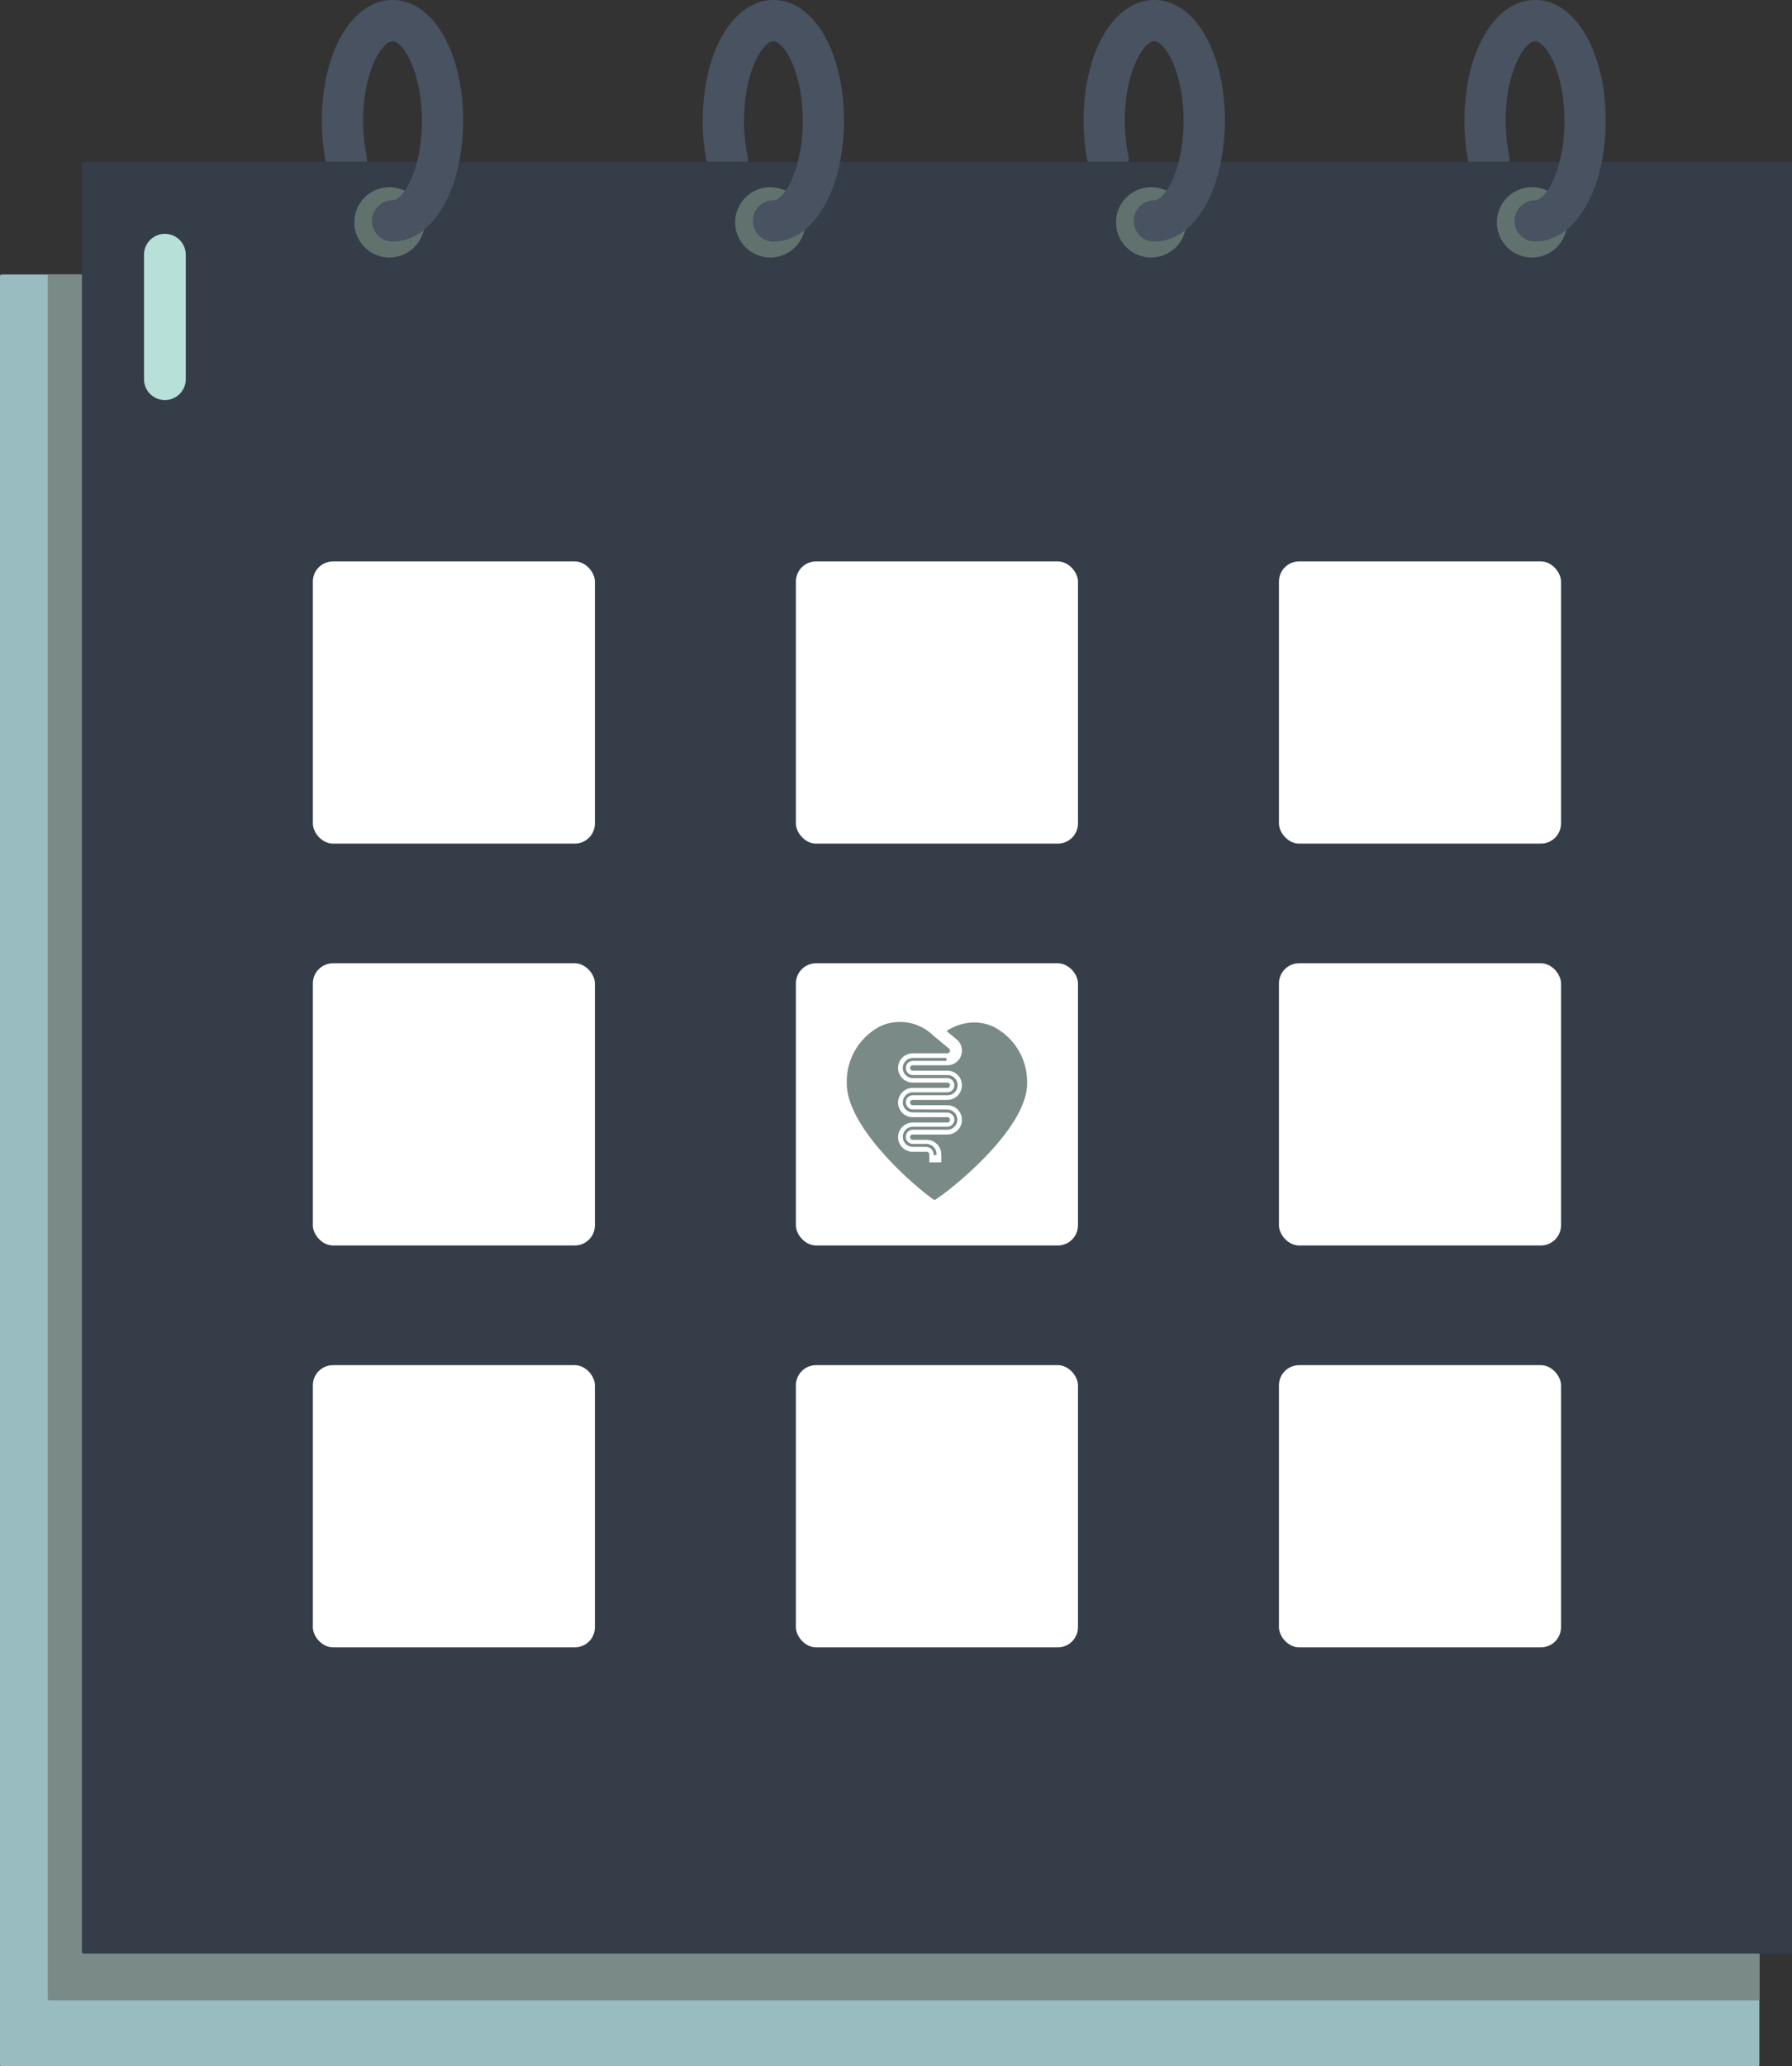
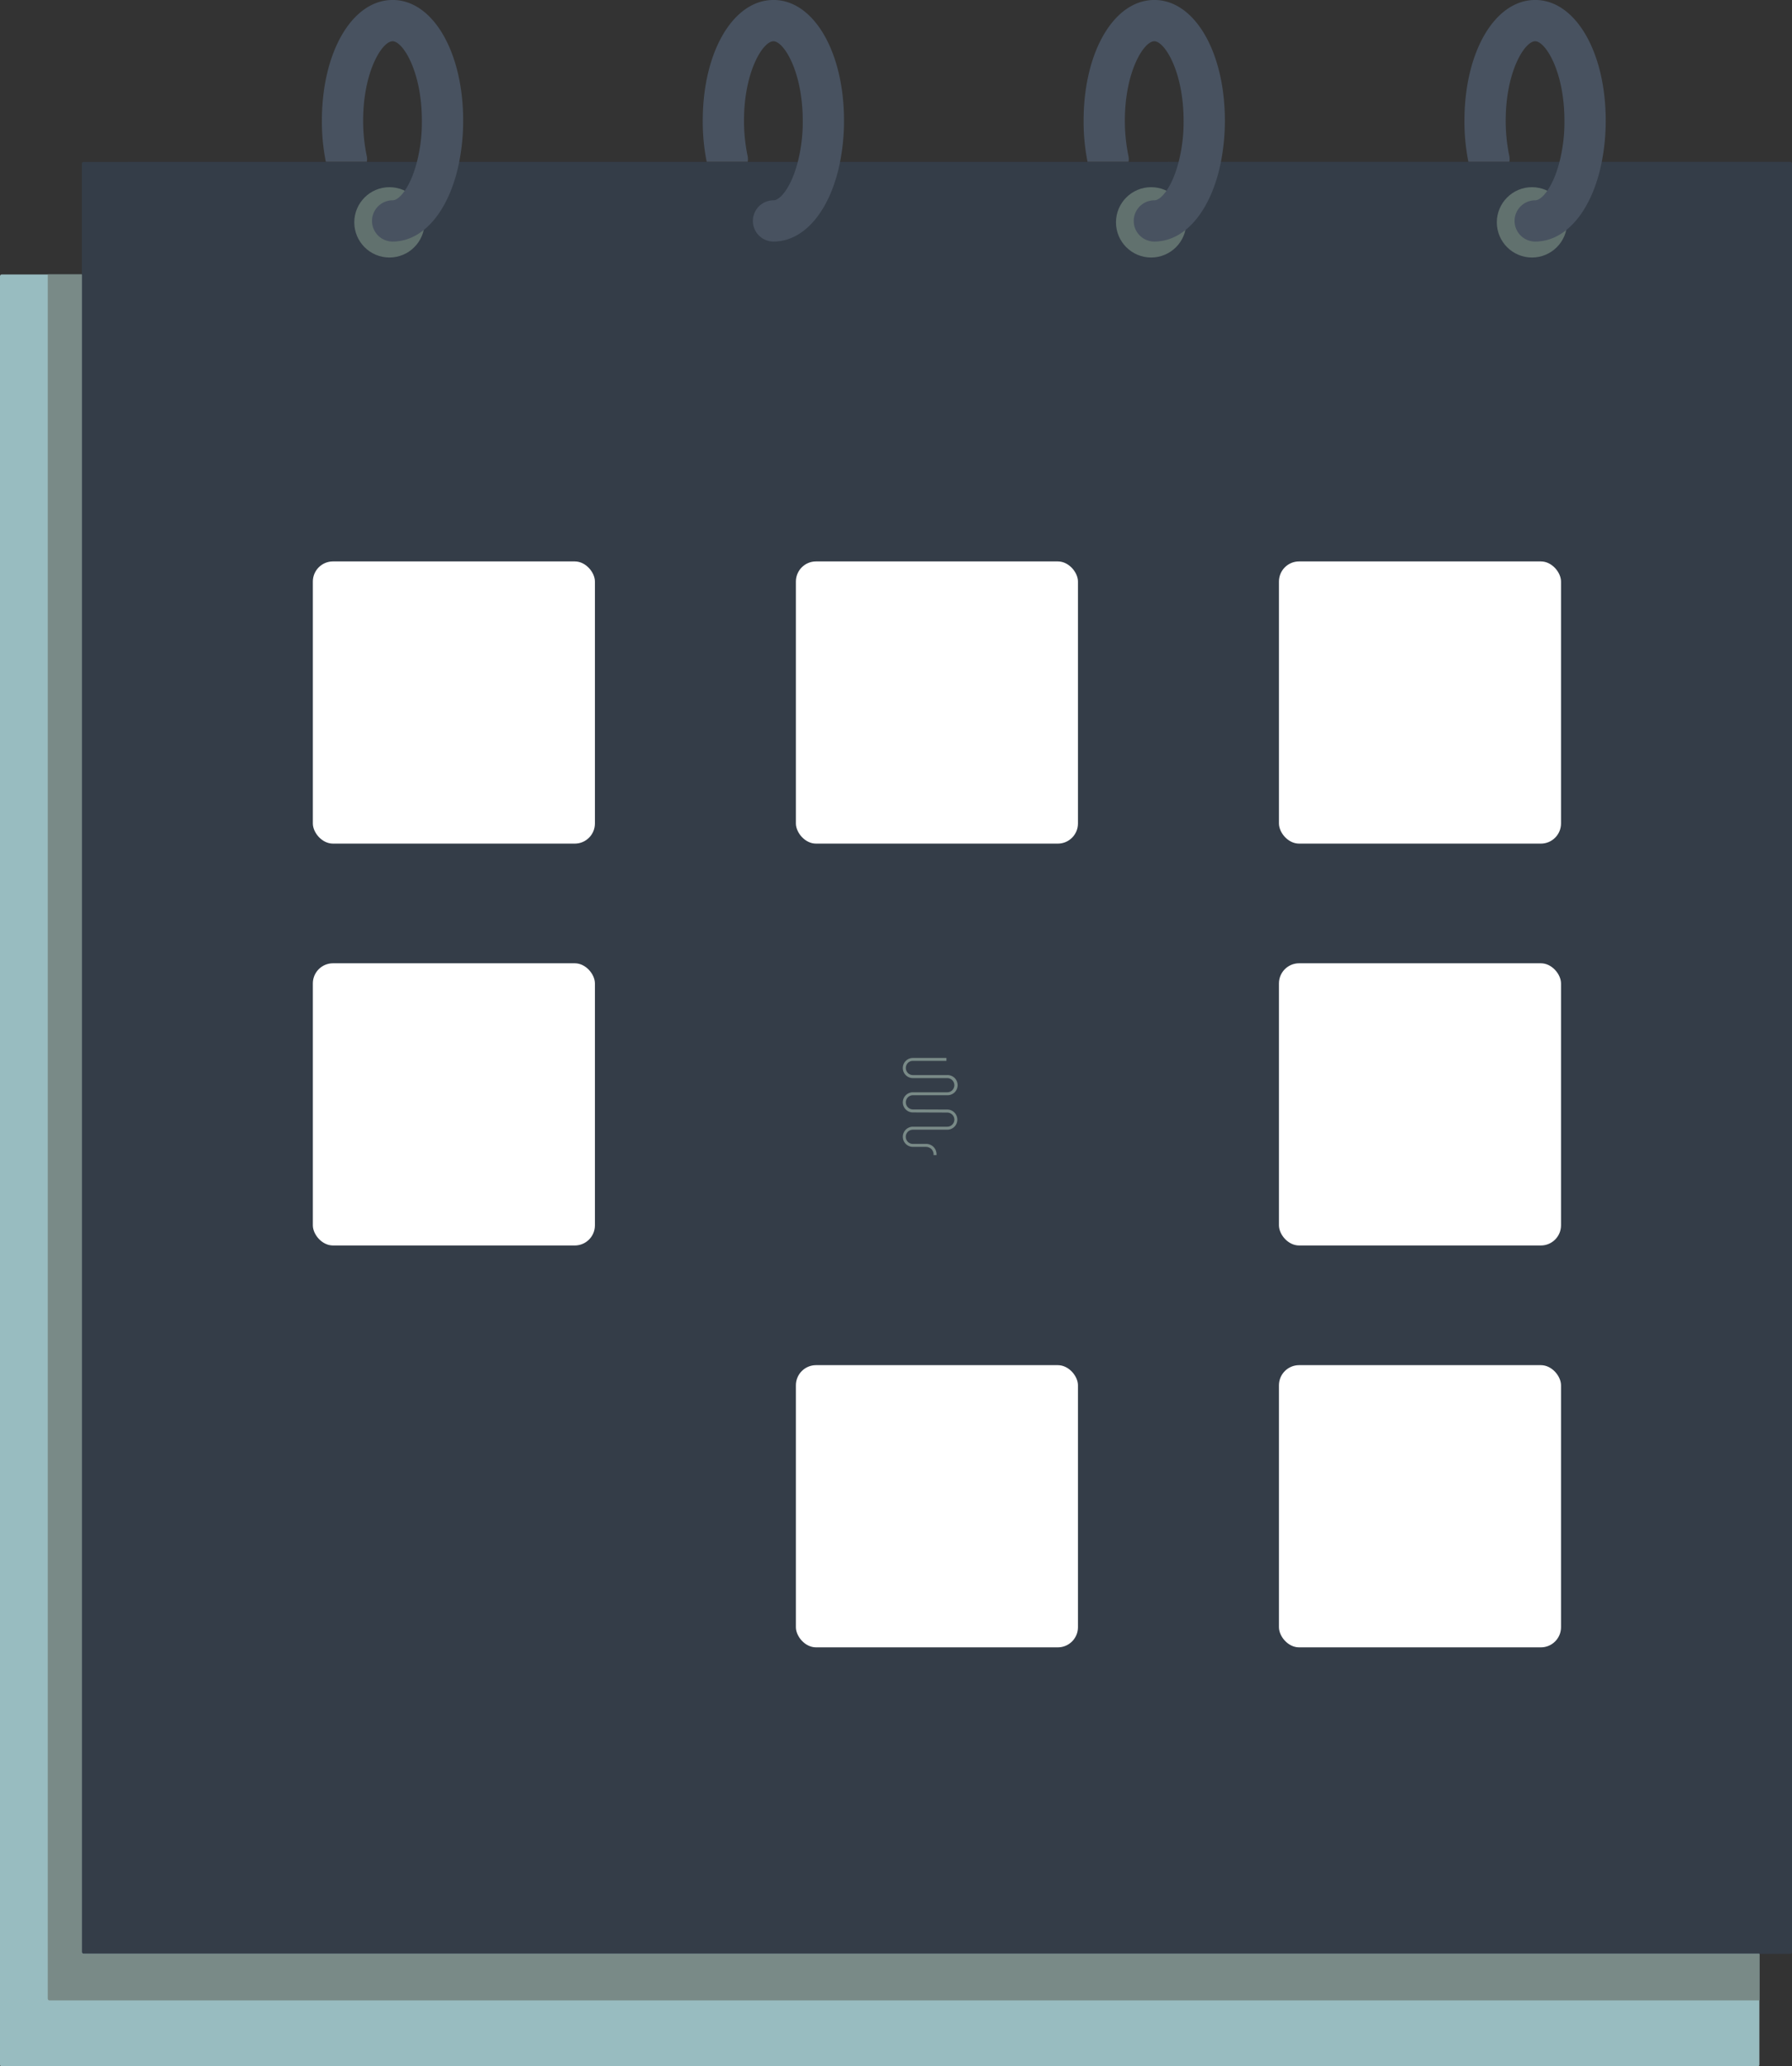
<svg xmlns="http://www.w3.org/2000/svg" width="182.586" height="210.446" viewBox="0 0 182.586 210.446">
  <rect x="0" y="0" width="182.586" height="210.446" fill="#333333" stroke="none" />
  <g id="Group_45" data-name="Group 45" transform="translate(-979.32 -443.045)">
    <g id="Group_18" data-name="Group 18" transform="translate(979.32 470.997)">
      <path id="Path_18" data-name="Path 18" d="M979.32,481.874v182.14a.177.177,0,0,0,.181.174h178.907a.171.171,0,0,0,.174-.174V481.874a.173.173,0,0,0-.174-.182H979.5A.184.184,0,0,0,979.32,481.874Z" transform="translate(-979.32 -481.692)" fill="#98bcc0" />
    </g>
    <path id="Path_19" data-name="Path 19" d="M990.845,466.021V648.168a.19.19,0,0,0,.19.174h173.872a.19.19,0,0,0,.189-.174V466.021a.192.192,0,0,0-.189-.189l-173.872.008A.186.186,0,0,0,990.845,466.021Z" transform="translate(-3.189 -6.306)" fill="#343d48" />
    <path id="Path_20" data-name="Path 20" d="M1160.445,652.732H989.708a.19.19,0,0,1-.19-.174V481.692h-3.467V657.3a.185.185,0,0,0,.189.174h174.206Z" transform="translate(-1.863 -10.695)" fill="#798a87" />
    <g id="Group_22" data-name="Group 22" transform="translate(1011.196 500.223)">
      <g id="Group_19" data-name="Group 19" transform="translate(98.435 0)">
        <rect id="Rectangle_5" data-name="Rectangle 5" width="28.74" height="28.74" rx="2.052" transform="translate(28.74 28.74) rotate(180)" fill="#fff" />
      </g>
      <g id="Group_20" data-name="Group 20" transform="translate(49.217 0)">
        <rect id="Rectangle_6" data-name="Rectangle 6" width="28.74" height="28.74" rx="2.052" transform="translate(28.74 28.74) rotate(180)" fill="#fff" />
      </g>
      <g id="Group_21" data-name="Group 21" transform="translate(0 0)">
        <rect id="Rectangle_7" data-name="Rectangle 7" width="28.74" height="28.74" rx="2.052" transform="translate(28.74 28.74) rotate(180)" fill="#fff" />
      </g>
    </g>
    <g id="Group_26" data-name="Group 26" transform="translate(1011.196 541.151)">
      <g id="Group_23" data-name="Group 23" transform="translate(98.435 0)">
        <rect id="Rectangle_8" data-name="Rectangle 8" width="28.74" height="28.74" rx="2.052" transform="translate(28.74 28.74) rotate(180)" fill="#fff" />
      </g>
      <g id="Group_24" data-name="Group 24" transform="translate(49.217 0)">
-         <rect id="Rectangle_9" data-name="Rectangle 9" width="28.74" height="28.74" rx="2.052" transform="translate(28.74 28.74) rotate(180)" fill="#fff" />
-       </g>
+         </g>
      <g id="Group_25" data-name="Group 25" transform="translate(0 0)">
        <rect id="Rectangle_10" data-name="Rectangle 10" width="28.74" height="28.74" rx="2.052" transform="translate(28.74 28.74) rotate(180)" fill="#fff" />
      </g>
    </g>
    <g id="Group_30" data-name="Group 30" transform="translate(1011.196 582.08)">
      <g id="Group_27" data-name="Group 27" transform="translate(98.435 0)">
        <rect id="Rectangle_11" data-name="Rectangle 11" width="28.74" height="28.74" rx="2.052" transform="translate(28.74 28.74) rotate(180)" fill="#fff" />
      </g>
      <g id="Group_28" data-name="Group 28" transform="translate(49.217 0)">
        <rect id="Rectangle_12" data-name="Rectangle 12" width="28.74" height="28.74" rx="2.052" transform="translate(28.74 28.74) rotate(180)" fill="#fff" />
      </g>
      <g id="Group_29" data-name="Group 29" transform="translate(0 0)">
-         <rect id="Rectangle_13" data-name="Rectangle 13" width="28.74" height="28.74" rx="2.052" transform="translate(28.74 28.74) rotate(180)" fill="#fff" />
-       </g>
+         </g>
    </g>
    <g id="Group_35" data-name="Group 35" transform="translate(1065.599 547.118)">
      <g id="Group_32" data-name="Group 32" transform="translate(0 0)">
        <g id="Group_31" data-name="Group 31">
-           <path id="Path_21" data-name="Path 21" d="M1111.584,587a4.725,4.725,0,0,1,2.062.48,6.3,6.3,0,0,1,3.335,5.744c0,4.711-8,11.028-9.428,11.867-1.389-.869-8.941-7.148-8.941-11.867a6.337,6.337,0,0,1,3.454-5.861,4.854,4.854,0,0,1,5.333.945l1.656,1.378a.268.268,0,0,1,.071.183.272.272,0,0,1-.272.272h-3.525a1.49,1.49,0,0,0,0,2.981h3.525a.272.272,0,0,1,.272.272.272.272,0,0,1-.272.272h-3.525a1.49,1.49,0,1,0,0,2.98h3.525a.273.273,0,0,1,.272.273.272.272,0,0,1-.272.272l-3.525,0a1.49,1.49,0,1,0,0,2.98h1.425a.272.272,0,0,1,.272.273v.8h1.218v-.8a1.492,1.492,0,0,0-1.49-1.491h-1.425a.272.272,0,1,1,0-.544l3.525,0a1.49,1.49,0,0,0,0-2.981h-3.525a.272.272,0,1,1,0-.544h3.525a1.49,1.49,0,0,0,0-2.98h-3.525a.272.272,0,1,1,0-.545h3.525a1.49,1.49,0,0,0,1.038-2.559l-.035-.031-1.075-.895A5.126,5.126,0,0,1,1111.584,587Z" transform="translate(-1098.612 -586.939)" fill="#798a87" />
-         </g>
+           </g>
      </g>
      <g id="Group_34" data-name="Group 34" transform="translate(5.709 3.664)">
        <g id="Group_33" data-name="Group 33">
          <path id="Path_22" data-name="Path 22" d="M1111.758,598.293a.73.73,0,0,1-.725.725h-3.5a1.026,1.026,0,0,0,0,2.053h1.334a.858.858,0,0,1,.55.221.818.818,0,0,1,.221.621h.3a1.055,1.055,0,0,0-1.081-1.146h-1.328a.722.722,0,1,1,0-1.444h3.5a1.029,1.029,0,0,0,.731-.3,1.018,1.018,0,0,0,.3-.725,1.032,1.032,0,0,0-1.029-1.03l-3.5-.013a.724.724,0,0,1-.511-1.23.732.732,0,0,1,.511-.213h3.5a1.027,1.027,0,1,0,0-2.053h-3.5a.723.723,0,0,1-.718-.725.736.736,0,0,1,.207-.511.715.715,0,0,1,.511-.208h3.419v-.3h-3.419a1.026,1.026,0,0,0,0,2.053h3.5a.724.724,0,0,1,.725.725.742.742,0,0,1-.213.511.715.715,0,0,1-.511.208h-3.5a1.026,1.026,0,0,0,0,2.053l3.5.013A.728.728,0,0,1,1111.758,598.293Z" transform="translate(-1106.506 -592.005)" fill="#798a87" />
        </g>
      </g>
    </g>
    <g id="Group_36" data-name="Group 36" transform="translate(993.993 466.861)">
-       <path id="Path_23" data-name="Path 23" d="M1001.735,475.974a2.127,2.127,0,0,0-2.127,2.126v12.677a2.127,2.127,0,0,0,4.254,0V478.1A2.127,2.127,0,0,0,1001.735,475.974Z" transform="translate(-999.608 -475.974)" fill="#b7e0d9" />
-     </g>
+       </g>
    <circle id="Ellipse_8" data-name="Ellipse 8" cx="3.581" cy="3.581" r="3.581" transform="translate(1131.831 462.109)" fill="#61716e" />
    <g id="Group_38" data-name="Group 38" transform="translate(1128.532 443.045)">
      <g id="Group_37" data-name="Group 37" transform="translate(0)">
        <path id="Path_24" data-name="Path 24" d="M1185.625,455.336a20.8,20.8,0,0,0,.4,4.181h4.181a1.58,1.58,0,0,0-.021-.63,17.574,17.574,0,0,1-.356-3.551c0-5,1.932-8.089,3-8.089,1.05,0,2.983,3.088,2.983,8.089a16.266,16.266,0,0,1-.5,4.181c-.631,2.5-1.765,3.929-2.479,3.929a2.1,2.1,0,0,0,0,4.2c3.236,0,5.841-3.3,6.786-8.132a21.7,21.7,0,0,0,.4-4.181c0-7-3.088-12.291-7.186-12.291C1188.714,443.045,1185.625,448.339,1185.625,455.336Z" transform="translate(-1185.625 -443.045)" fill="#485260" />
      </g>
    </g>
    <circle id="Ellipse_9" data-name="Ellipse 9" cx="3.581" cy="3.581" r="3.581" transform="translate(1093.027 462.109)" fill="#61716e" />
    <g id="Group_40" data-name="Group 40" transform="translate(1089.728 443.045)">
      <g id="Group_39" data-name="Group 39" transform="translate(0)">
        <path id="Path_25" data-name="Path 25" d="M1131.973,455.336a20.736,20.736,0,0,0,.4,4.181h4.181a1.607,1.607,0,0,0-.021-.63,17.512,17.512,0,0,1-.357-3.551c0-5,1.933-8.089,3-8.089,1.051,0,2.983,3.088,2.983,8.089a16.26,16.26,0,0,1-.5,4.181c-.63,2.5-1.765,3.929-2.479,3.929a2.1,2.1,0,1,0,0,4.2c3.236,0,5.841-3.3,6.787-8.132a21.77,21.77,0,0,0,.4-4.181c0-7-3.089-12.291-7.186-12.291C1135.061,443.045,1131.973,448.339,1131.973,455.336Z" transform="translate(-1131.973 -443.045)" fill="#485260" />
      </g>
    </g>
-     <circle id="Ellipse_10" data-name="Ellipse 10" cx="3.581" cy="3.581" r="3.581" transform="translate(1054.222 462.109)" fill="#61716e" />
    <g id="Group_42" data-name="Group 42" transform="translate(1050.923 443.045)">
      <g id="Group_41" data-name="Group 41" transform="translate(0)">
        <path id="Path_26" data-name="Path 26" d="M1078.32,455.336a20.8,20.8,0,0,0,.4,4.181h4.181a1.578,1.578,0,0,0-.021-.63,17.574,17.574,0,0,1-.357-3.551c0-5,1.933-8.089,3-8.089,1.05,0,2.984,3.088,2.984,8.089a16.265,16.265,0,0,1-.5,4.181c-.631,2.5-1.765,3.929-2.479,3.929a2.1,2.1,0,1,0,0,4.2c3.236,0,5.841-3.3,6.786-8.132a21.712,21.712,0,0,0,.4-4.181c0-7-3.088-12.291-7.185-12.291C1081.409,443.045,1078.32,448.339,1078.32,455.336Z" transform="translate(-1078.32 -443.045)" fill="#485260" />
      </g>
    </g>
    <circle id="Ellipse_11" data-name="Ellipse 11" cx="3.581" cy="3.581" r="3.581" transform="translate(1015.418 462.109)" fill="#61716e" />
    <g id="Group_44" data-name="Group 44" transform="translate(1012.118 443.045)">
      <g id="Group_43" data-name="Group 43">
        <path id="Path_27" data-name="Path 27" d="M1024.668,455.336a20.744,20.744,0,0,0,.4,4.181h4.181a1.607,1.607,0,0,0-.021-.63,17.512,17.512,0,0,1-.357-3.551c0-5,1.933-8.089,3-8.089,1.051,0,2.983,3.088,2.983,8.089a16.266,16.266,0,0,1-.5,4.181c-.63,2.5-1.765,3.929-2.479,3.929a2.1,2.1,0,1,0,0,4.2c3.236,0,5.842-3.3,6.787-8.132a21.77,21.77,0,0,0,.4-4.181c0-7-3.089-12.291-7.186-12.291C1027.757,443.045,1024.668,448.339,1024.668,455.336Z" transform="translate(-1024.668 -443.045)" fill="#485260" />
      </g>
    </g>
  </g>
</svg>